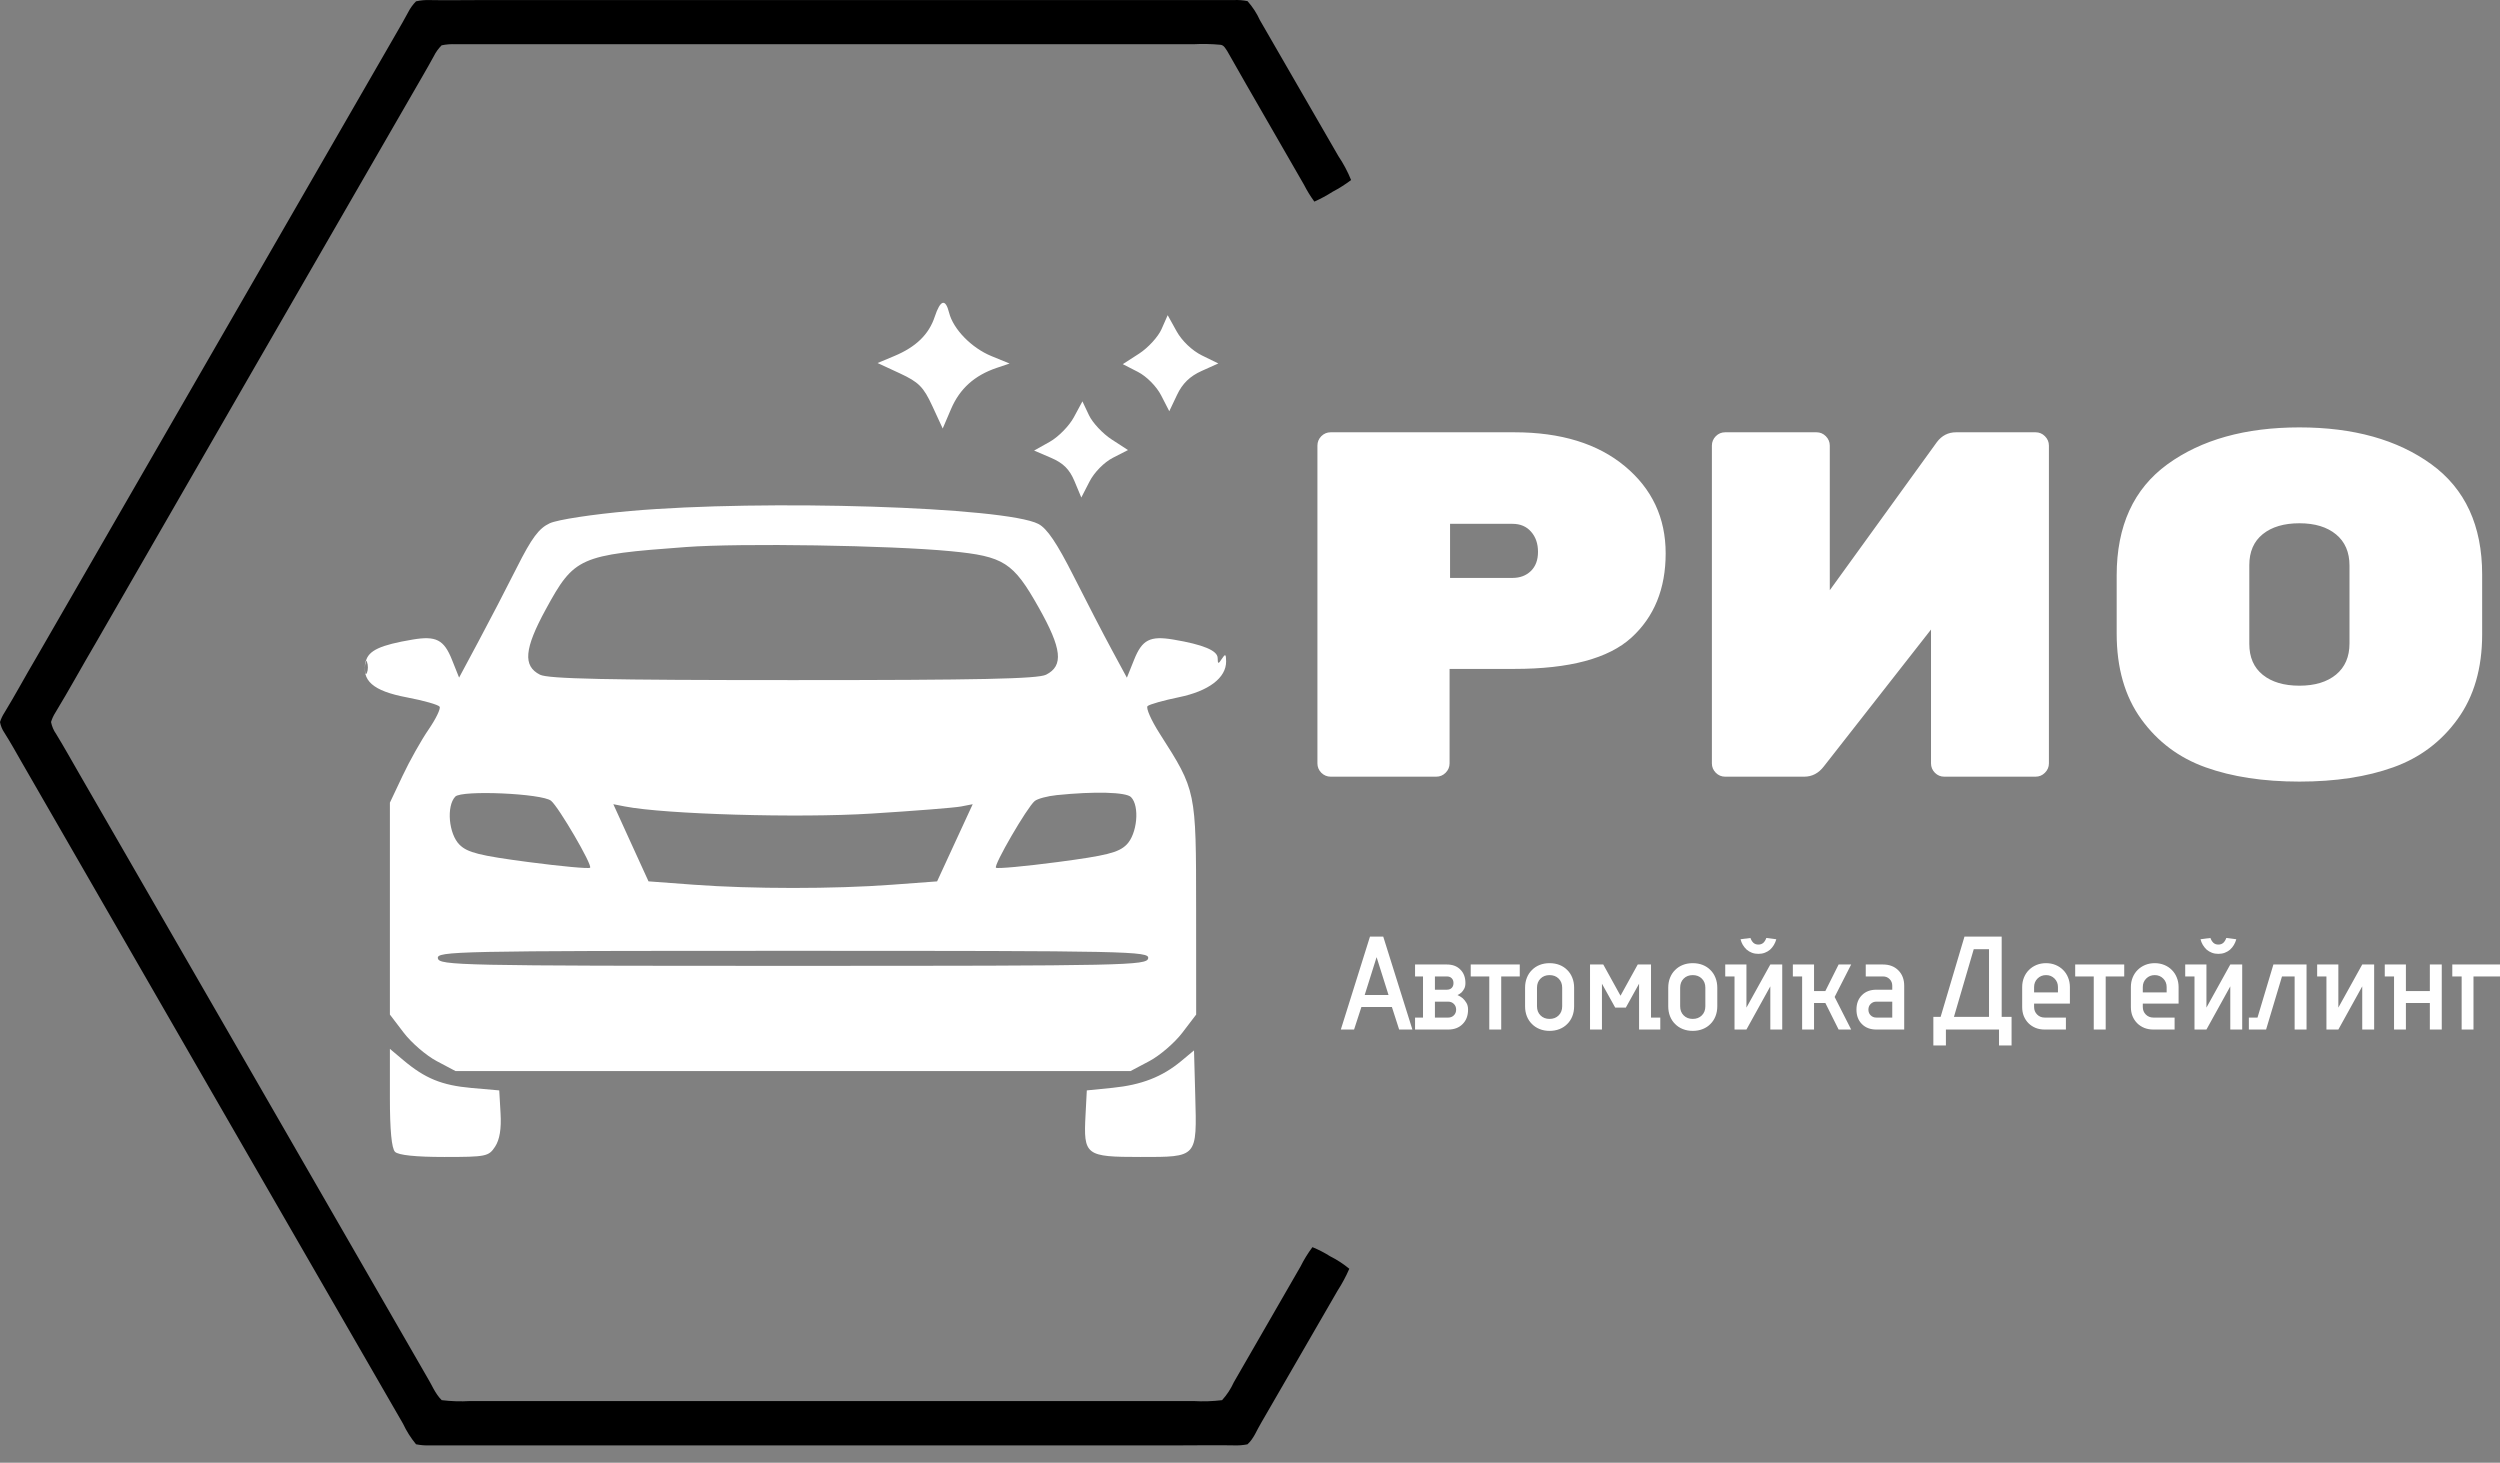
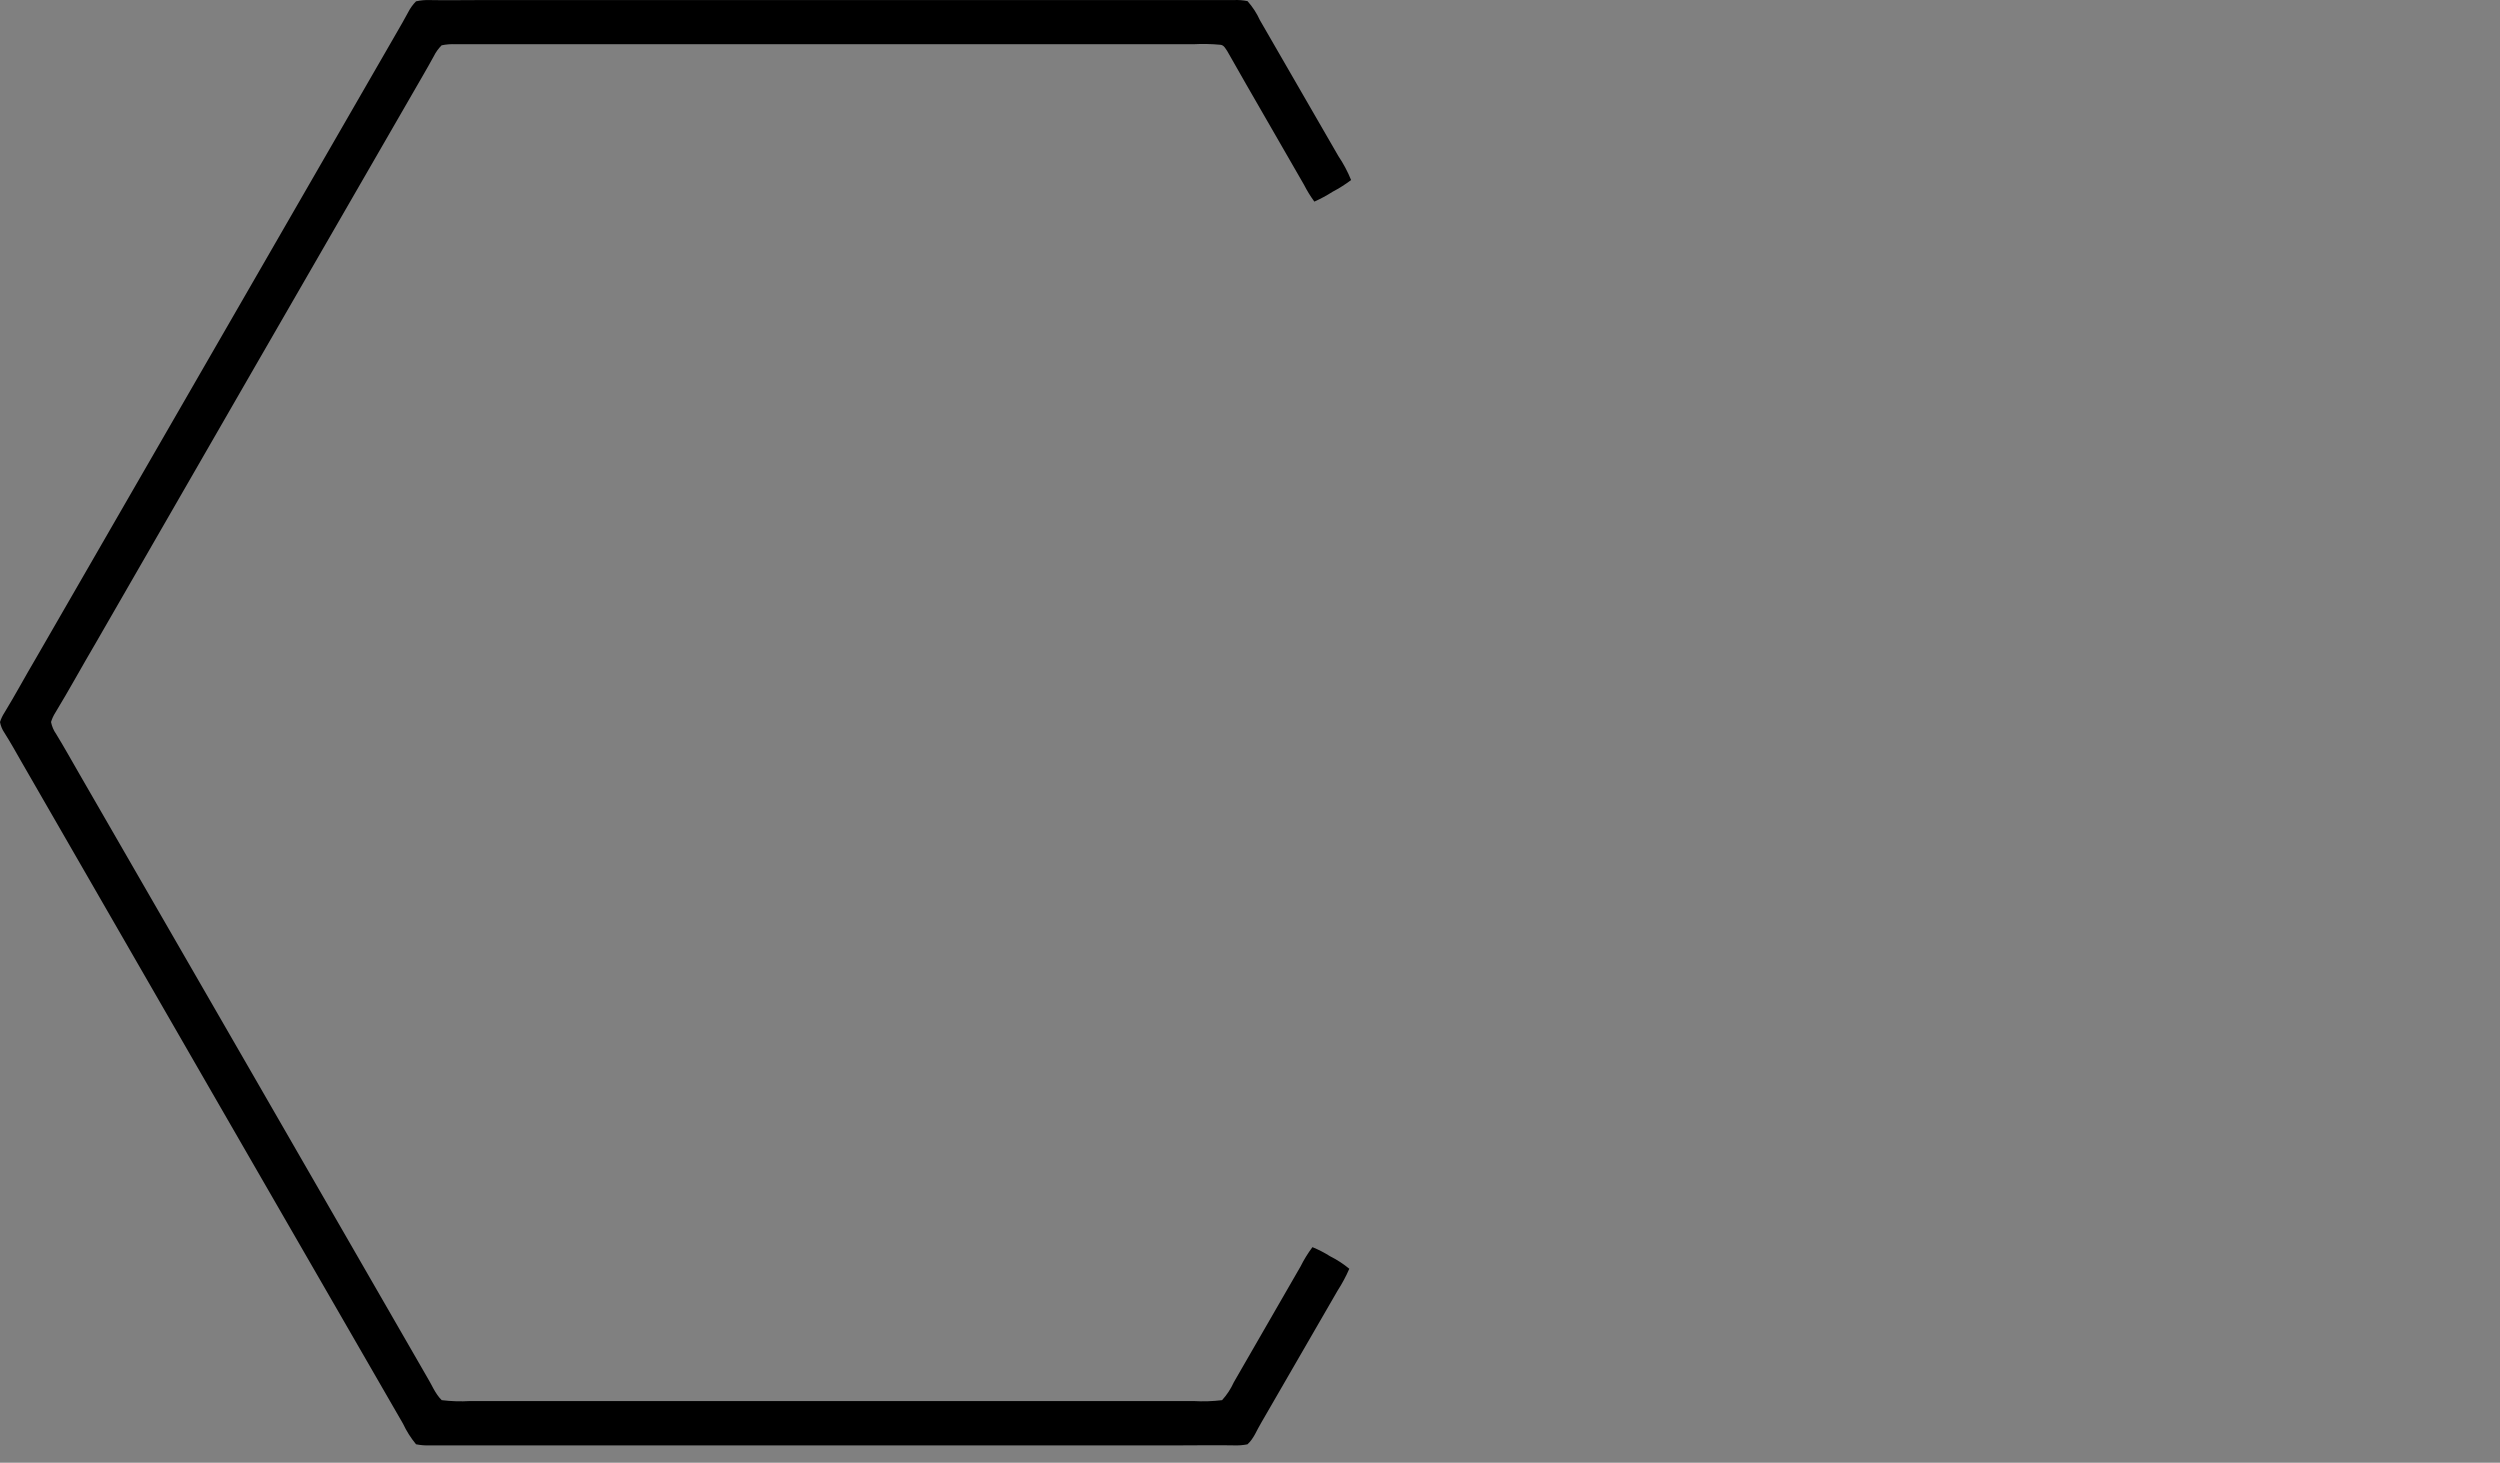
<svg xmlns="http://www.w3.org/2000/svg" width="94" height="55" viewBox="0 0 94 55" fill="none">
  <rect x="0" y="0" width="94" height="55" fill="#808080" stroke="none" />
  <path d="M15.347 0.461C15.424 0.309 15.524 0.171 15.643 0.05C15.815 0.012 15.991 -0.004 16.166 0.003C16.782 0.015 17.398 0.003 18.013 0.003H45.151C45.562 0.003 45.972 0.003 46.383 0.003C46.558 -0.006 46.734 0.007 46.906 0.042C47.097 0.256 47.255 0.499 47.374 0.761C48.355 2.463 49.337 4.165 50.321 5.866C50.512 6.15 50.673 6.452 50.801 6.769C50.583 6.935 50.351 7.082 50.108 7.209C49.888 7.35 49.658 7.474 49.42 7.581C49.273 7.38 49.143 7.168 49.03 6.946C48.072 5.268 47.095 3.604 46.145 1.922C46.079 1.828 46.022 1.698 45.892 1.684C45.551 1.652 45.208 1.645 44.866 1.663H18.434C17.998 1.663 17.562 1.663 17.127 1.663C16.952 1.654 16.777 1.668 16.605 1.704C16.485 1.824 16.385 1.963 16.31 2.115C16.045 2.601 15.762 3.077 15.489 3.554C11.521 10.427 7.557 17.302 3.598 24.18C3.087 25.047 2.606 25.931 2.083 26.792C2.012 26.902 1.957 27.022 1.919 27.148C1.951 27.31 2.016 27.464 2.112 27.6C2.418 28.101 2.703 28.613 2.996 29.121C7.345 36.657 11.694 44.201 16.043 51.752C16.23 52.05 16.353 52.395 16.608 52.646C16.963 52.69 17.322 52.701 17.679 52.679H44.874C45.233 52.701 45.593 52.69 45.95 52.646C46.131 52.447 46.28 52.22 46.391 51.974C47.228 50.522 48.066 49.069 48.903 47.615C49.029 47.361 49.178 47.12 49.348 46.893C49.578 46.987 49.8 47.101 50.009 47.234C50.268 47.364 50.511 47.522 50.734 47.705C50.61 47.991 50.463 48.266 50.294 48.527C49.337 50.187 48.379 51.843 47.421 53.497C47.255 53.768 47.146 54.091 46.904 54.307C46.732 54.34 46.556 54.354 46.381 54.346C45.738 54.334 45.096 54.346 44.456 54.346H18.089C17.449 54.346 16.807 54.346 16.166 54.346C15.991 54.354 15.815 54.34 15.643 54.305C15.448 54.069 15.284 53.809 15.154 53.532C10.366 45.235 5.582 36.937 0.802 28.636C0.597 28.274 0.392 27.91 0.166 27.552C0.083 27.431 0.027 27.294 0 27.15C0.039 27.025 0.095 26.907 0.166 26.798C0.577 26.126 0.95 25.427 1.355 24.743C5.718 17.175 10.083 9.606 14.45 2.035C14.746 1.507 15.062 0.993 15.347 0.461Z" fill="black" />
-   <path fill-rule="evenodd" clip-rule="evenodd" d="M35.147 11.907C34.927 12.574 34.442 13.046 33.623 13.388L32.997 13.65L33.832 14.037C34.545 14.368 34.722 14.546 35.056 15.268L35.446 16.112L35.761 15.375C36.088 14.613 36.642 14.114 37.477 13.832L37.961 13.669L37.275 13.388C36.529 13.082 35.841 12.376 35.686 11.757C35.55 11.214 35.358 11.268 35.147 11.907ZM43.674 12.375C43.547 12.664 43.168 13.078 42.831 13.296L42.217 13.692L42.788 13.985C43.114 14.153 43.488 14.531 43.661 14.87L43.965 15.462L44.257 14.847C44.458 14.421 44.742 14.145 45.179 13.949L45.809 13.666L45.192 13.364C44.824 13.183 44.441 12.818 44.24 12.456L43.905 11.851L43.674 12.375ZM40.378 15.687C40.202 16.015 39.793 16.431 39.47 16.612L38.882 16.941L39.514 17.212C39.978 17.41 40.214 17.644 40.402 18.095L40.657 18.707L40.965 18.108C41.142 17.761 41.513 17.384 41.842 17.214L42.413 16.922L41.801 16.525C41.464 16.307 41.078 15.895 40.944 15.609L40.699 15.091L40.378 15.687ZM23.69 19.214C22.279 19.338 20.964 19.539 20.67 19.675C20.263 19.864 19.995 20.223 19.436 21.333C19.044 22.113 18.394 23.364 17.992 24.114L17.262 25.478L16.994 24.807C16.692 24.051 16.396 23.899 15.514 24.048C14.3 24.252 13.857 24.458 13.755 24.864C13.574 25.587 14.02 25.98 15.297 26.221C15.93 26.341 16.485 26.499 16.53 26.572C16.575 26.645 16.389 27.03 16.115 27.429C15.841 27.827 15.402 28.608 15.139 29.166L14.66 30.18L14.66 34.164L14.66 38.148L15.184 38.835C15.472 39.212 16.028 39.69 16.419 39.897L17.129 40.273H29.818H42.506L43.217 39.897C43.608 39.69 44.163 39.212 44.452 38.835L44.976 38.148L44.974 34.164C44.972 29.708 44.978 29.734 43.608 27.589C43.283 27.081 43.077 26.613 43.15 26.548C43.223 26.483 43.752 26.334 44.325 26.216C45.448 25.986 46.107 25.486 46.102 24.867C46.1 24.588 46.071 24.571 45.943 24.77C45.808 24.979 45.787 24.975 45.784 24.742C45.782 24.462 45.241 24.236 44.122 24.048C43.239 23.899 42.944 24.051 42.641 24.809L42.371 25.482L41.808 24.44C41.497 23.866 40.85 22.618 40.37 21.666C39.739 20.417 39.369 19.869 39.043 19.7C37.804 19.058 28.716 18.771 23.69 19.214ZM25.786 20.569C21.775 20.864 21.595 20.944 20.521 22.912C19.712 24.395 19.655 25.042 20.304 25.369C20.613 25.525 22.819 25.572 29.818 25.572C36.816 25.572 39.022 25.525 39.332 25.369C39.999 25.033 39.929 24.394 39.053 22.839C38.096 21.14 37.748 20.918 35.749 20.725C33.457 20.504 27.86 20.416 25.786 20.569ZM13.718 25.093C13.718 25.314 13.754 25.405 13.799 25.294C13.844 25.183 13.844 25.002 13.799 24.891C13.754 24.78 13.718 24.87 13.718 25.093ZM17.119 29.952C16.778 30.309 16.871 31.36 17.28 31.763C17.58 32.058 18.027 32.17 19.875 32.414C21.102 32.575 22.143 32.671 22.187 32.626C22.283 32.531 21.013 30.353 20.721 30.11C20.388 29.834 17.359 29.701 17.119 29.952ZM39.737 29.896C39.383 29.932 39.008 30.032 38.904 30.12C38.619 30.356 37.355 32.533 37.448 32.626C37.492 32.671 38.533 32.575 39.761 32.414C41.608 32.17 42.055 32.058 42.355 31.763C42.76 31.364 42.86 30.305 42.525 29.97C42.337 29.782 41.156 29.751 39.737 29.896ZM23.722 31.689L24.384 33.139L26.093 33.266C28.273 33.427 31.359 33.428 33.534 33.266L35.235 33.14L35.904 31.689L36.574 30.238L36.139 30.323C35.899 30.37 34.379 30.49 32.761 30.591C30.02 30.762 25.007 30.617 23.496 30.323L23.061 30.238L23.722 31.689ZM16.464 36.033C16.515 36.3 17.28 36.316 29.818 36.316C42.355 36.316 43.12 36.3 43.171 36.033C43.222 35.766 42.5 35.751 29.818 35.751C17.135 35.751 16.413 35.766 16.464 36.033ZM14.66 41.276C14.66 42.491 14.725 43.181 14.853 43.309C14.979 43.434 15.63 43.502 16.704 43.502C18.277 43.502 18.374 43.483 18.616 43.114C18.788 42.85 18.854 42.446 18.821 41.862L18.772 40.999L17.724 40.907C16.613 40.808 15.981 40.55 15.163 39.86L14.66 39.437V41.276ZM44.411 39.898C43.7 40.489 42.921 40.793 41.831 40.902L40.864 40.999L40.816 41.924C40.736 43.443 40.815 43.502 42.879 43.502C45.038 43.502 45.005 43.54 44.941 41.176L44.895 39.495L44.411 39.898Z" fill="white" />
-   <path d="M50.913 38.711H50.415L51.511 35.217H52.01L53.106 38.711H52.608L52.335 37.862H51.189L50.913 38.711ZM51.76 35.989L51.312 37.413H52.209L51.76 35.989ZM55.199 37.962C55.199 38.189 55.131 38.37 54.994 38.505C54.859 38.642 54.678 38.711 54.452 38.711H53.206V38.261H53.505V36.714H53.206V36.265H54.402C54.615 36.265 54.784 36.328 54.909 36.456C55.036 36.581 55.1 36.75 55.1 36.964C55.1 37.05 55.084 37.121 55.053 37.178C55.022 37.235 54.987 37.282 54.95 37.319C54.907 37.358 54.857 37.389 54.801 37.413C54.873 37.446 54.94 37.487 55 37.536C55.051 37.583 55.097 37.641 55.138 37.709C55.179 37.778 55.199 37.862 55.199 37.962ZM53.953 36.714V37.213H54.402C54.478 37.213 54.539 37.191 54.584 37.146C54.629 37.101 54.651 37.04 54.651 36.964C54.651 36.887 54.629 36.827 54.584 36.782C54.539 36.736 54.478 36.714 54.402 36.714H53.953ZM53.953 38.261H54.452C54.538 38.261 54.609 38.233 54.666 38.176C54.722 38.12 54.751 38.048 54.751 37.962C54.751 37.876 54.722 37.804 54.666 37.748C54.609 37.691 54.538 37.662 54.452 37.662H53.953V38.261ZM57.143 36.265V36.714H56.446V38.711H55.997V36.714H55.299V36.265H57.143ZM59.187 37.137V37.836C59.187 37.973 59.164 38.098 59.119 38.212C59.074 38.325 59.011 38.422 58.929 38.502C58.849 38.584 58.752 38.648 58.639 38.693C58.525 38.738 58.4 38.761 58.263 38.761C58.128 38.761 58.004 38.738 57.891 38.693C57.778 38.648 57.681 38.584 57.601 38.502C57.519 38.422 57.455 38.325 57.41 38.212C57.365 38.098 57.343 37.973 57.343 37.836V37.137C57.343 37.002 57.365 36.877 57.41 36.764C57.455 36.65 57.519 36.553 57.601 36.473C57.681 36.391 57.778 36.327 57.891 36.282C58.004 36.237 58.128 36.215 58.263 36.215C58.4 36.215 58.525 36.237 58.639 36.282C58.752 36.327 58.849 36.391 58.929 36.473C59.011 36.553 59.074 36.65 59.119 36.764C59.164 36.877 59.187 37.002 59.187 37.137ZM57.791 37.137V37.836C57.791 37.977 57.835 38.091 57.923 38.179C58.011 38.267 58.124 38.311 58.263 38.311C58.404 38.311 58.518 38.267 58.606 38.179C58.694 38.091 58.738 37.977 58.738 37.836V37.137C58.738 36.998 58.694 36.884 58.606 36.796C58.518 36.708 58.404 36.664 58.263 36.664C58.124 36.664 58.011 36.708 57.923 36.796C57.835 36.884 57.791 36.998 57.791 37.137ZM60.732 37.886L60.233 36.987V38.711H59.785V36.265H60.283L60.931 37.439L61.579 36.265H62.078V38.261H62.427V38.711H61.629V36.987L61.131 37.886H60.732ZM64.57 37.137V37.836C64.57 37.973 64.547 38.098 64.502 38.212C64.457 38.325 64.394 38.422 64.312 38.502C64.232 38.584 64.135 38.648 64.022 38.693C63.908 38.738 63.783 38.761 63.646 38.761C63.511 38.761 63.387 38.738 63.274 38.693C63.16 38.648 63.064 38.584 62.984 38.502C62.901 38.422 62.838 38.325 62.793 38.212C62.748 38.098 62.726 37.973 62.726 37.836V37.137C62.726 37.002 62.748 36.877 62.793 36.764C62.838 36.65 62.901 36.553 62.984 36.473C63.064 36.391 63.16 36.327 63.274 36.282C63.387 36.237 63.511 36.215 63.646 36.215C63.783 36.215 63.908 36.237 64.022 36.282C64.135 36.327 64.232 36.391 64.312 36.473C64.394 36.553 64.457 36.65 64.502 36.764C64.547 36.877 64.57 37.002 64.57 37.137ZM63.174 37.137V37.836C63.174 37.977 63.218 38.091 63.306 38.179C63.394 38.267 63.508 38.311 63.646 38.311C63.787 38.311 63.901 38.267 63.989 38.179C64.077 38.091 64.121 37.977 64.121 37.836V37.137C64.121 36.998 64.077 36.884 63.989 36.796C63.901 36.708 63.787 36.664 63.646 36.664C63.508 36.664 63.394 36.708 63.306 36.796C63.218 36.884 63.174 36.998 63.174 37.137ZM67.012 38.711H66.564V37.087L65.666 38.711H65.218V36.714H64.869V36.265H65.666V37.886L66.564 36.265H67.012V38.711ZM66.115 35.516C66.191 35.516 66.254 35.493 66.303 35.449C66.35 35.404 66.387 35.343 66.414 35.267L66.789 35.316C66.768 35.393 66.737 35.464 66.698 35.531C66.659 35.597 66.611 35.656 66.555 35.707C66.498 35.756 66.432 35.795 66.355 35.824C66.281 35.852 66.201 35.865 66.115 35.865C66.029 35.865 65.949 35.852 65.874 35.824C65.798 35.795 65.732 35.756 65.675 35.707C65.62 35.656 65.573 35.597 65.531 35.531C65.492 35.464 65.463 35.393 65.444 35.316L65.816 35.267C65.843 35.343 65.88 35.404 65.927 35.449C65.976 35.493 66.039 35.516 66.115 35.516ZM68.208 36.265V37.263H68.633L69.132 36.265H69.604L68.982 37.486L69.604 38.711H69.132L68.633 37.712H68.208V38.711H67.76V36.714H67.411V36.265H68.208ZM71.598 38.711H70.551C70.324 38.711 70.143 38.642 70.008 38.505C69.872 38.37 69.803 38.189 69.803 37.962C69.803 37.735 69.872 37.554 70.008 37.419C70.143 37.282 70.324 37.213 70.551 37.213H71.149V37.063C71.149 36.964 71.116 36.88 71.049 36.814C70.983 36.747 70.9 36.714 70.8 36.714H70.152V36.265H70.8C71.039 36.265 71.231 36.338 71.378 36.485C71.524 36.632 71.598 36.825 71.598 37.063V38.711ZM71.149 37.662H70.551C70.465 37.662 70.394 37.691 70.337 37.748C70.28 37.804 70.252 37.876 70.252 37.962C70.252 38.048 70.28 38.12 70.337 38.176C70.394 38.233 70.465 38.261 70.551 38.261H71.149V37.662ZM75.263 35.217V38.235H75.635V39.31H75.163V38.711H73.166V39.31H72.694V38.235H72.967L73.864 35.217H75.263ZM74.787 38.235V35.689H74.213L73.468 38.235H74.787ZM76.034 37.862V37.113C76.034 36.984 76.056 36.865 76.101 36.755C76.146 36.644 76.209 36.549 76.289 36.47C76.369 36.39 76.464 36.327 76.573 36.282C76.683 36.237 76.802 36.215 76.931 36.215C77.06 36.215 77.179 36.237 77.288 36.282C77.398 36.327 77.493 36.39 77.573 36.47C77.653 36.549 77.716 36.644 77.76 36.755C77.805 36.865 77.828 36.984 77.828 37.113V37.736H76.482V37.862C76.482 37.976 76.52 38.071 76.597 38.147C76.673 38.223 76.767 38.261 76.881 38.261H77.678V38.711H76.881C76.754 38.711 76.639 38.69 76.538 38.649C76.434 38.606 76.345 38.547 76.271 38.473C76.197 38.398 76.138 38.309 76.095 38.206C76.054 38.104 76.034 37.989 76.034 37.862ZM76.931 36.664C76.804 36.664 76.697 36.707 76.611 36.793C76.525 36.879 76.482 36.986 76.482 37.113V37.313H77.379V37.113C77.379 36.986 77.336 36.879 77.25 36.793C77.164 36.707 77.058 36.664 76.931 36.664ZM79.871 36.265V36.714H79.174V38.711H78.725V36.714H78.027V36.265H79.871ZM80.121 37.862V37.113C80.121 36.984 80.143 36.865 80.188 36.755C80.233 36.644 80.296 36.549 80.376 36.47C80.456 36.39 80.551 36.327 80.66 36.282C80.77 36.237 80.889 36.215 81.018 36.215C81.147 36.215 81.266 36.237 81.376 36.282C81.487 36.327 81.582 36.39 81.66 36.47C81.74 36.549 81.803 36.644 81.847 36.755C81.892 36.865 81.915 36.984 81.915 37.113V37.736H80.569V37.862C80.569 37.976 80.607 38.071 80.683 38.147C80.76 38.223 80.855 38.261 80.968 38.261H81.765V38.711H80.968C80.841 38.711 80.727 38.69 80.625 38.649C80.521 38.606 80.432 38.547 80.358 38.473C80.284 38.398 80.225 38.309 80.182 38.206C80.141 38.104 80.121 37.989 80.121 37.862ZM81.018 36.664C80.891 36.664 80.784 36.707 80.698 36.793C80.612 36.879 80.569 36.986 80.569 37.113V37.313H81.466V37.113C81.466 36.986 81.423 36.879 81.337 36.793C81.251 36.707 81.145 36.664 81.018 36.664ZM84.307 38.711H83.859V37.087L82.962 38.711H82.513V36.714H82.164V36.265H82.962V37.886L83.859 36.265H84.307V38.711ZM83.41 35.516C83.487 35.516 83.549 35.493 83.598 35.449C83.645 35.404 83.682 35.343 83.709 35.267L84.085 35.316C84.063 35.393 84.033 35.464 83.994 35.531C83.955 35.597 83.907 35.656 83.85 35.707C83.793 35.756 83.727 35.795 83.651 35.824C83.576 35.852 83.496 35.865 83.41 35.865C83.324 35.865 83.244 35.852 83.17 35.824C83.094 35.795 83.027 35.756 82.97 35.707C82.916 35.656 82.868 35.597 82.827 35.531C82.788 35.464 82.758 35.393 82.739 35.316L83.111 35.267C83.138 35.343 83.176 35.404 83.223 35.449C83.271 35.493 83.334 35.516 83.41 35.516ZM85.803 36.714L85.205 38.711H84.557V38.261H84.882L85.48 36.265H86.726V38.711H86.278V36.714H85.803ZM89.268 38.711H88.82V37.087L87.922 38.711H87.474V36.714H87.125V36.265H87.922V37.886L88.82 36.265H89.268V38.711ZM91.81 38.711H91.362V37.712H90.462V38.711H90.016V36.714H89.667V36.265H90.462V37.263H91.362V36.265H91.81V38.711ZM94 36.265V36.714H93.003V38.711H92.558V36.714H92.206V36.265H94Z" fill="white" />
-   <path d="M50.033 16.254H56.941C58.69 16.254 60.076 16.68 61.098 17.532C62.118 18.381 62.629 19.473 62.629 20.806C62.629 22.137 62.199 23.194 61.339 23.977C60.477 24.76 59.011 25.151 56.941 25.151H54.504V28.704C54.504 28.839 54.454 28.956 54.355 29.056C54.257 29.154 54.14 29.203 54.003 29.203H50.033C49.898 29.203 49.781 29.154 49.681 29.056C49.584 28.956 49.535 28.839 49.535 28.704V16.754C49.535 16.619 49.584 16.501 49.681 16.401C49.781 16.303 49.898 16.254 50.033 16.254ZM56.867 19.696H54.522V21.73H56.867C57.151 21.73 57.381 21.644 57.559 21.472C57.739 21.298 57.829 21.057 57.829 20.75C57.829 20.441 57.742 20.188 57.568 19.992C57.396 19.794 57.163 19.696 56.867 19.696ZM64.866 16.254H68.302C68.437 16.254 68.553 16.303 68.651 16.401C68.75 16.501 68.8 16.619 68.8 16.754V22.192L72.826 16.624C73.011 16.378 73.252 16.254 73.547 16.254H76.537C76.674 16.254 76.792 16.303 76.889 16.401C76.989 16.501 77.039 16.619 77.039 16.754V28.704C77.039 28.839 76.989 28.956 76.889 29.056C76.792 29.154 76.674 29.203 76.537 29.203H73.104C72.967 29.203 72.85 29.154 72.752 29.056C72.655 28.956 72.606 28.839 72.606 28.704V23.671L68.577 28.816C68.38 29.074 68.134 29.203 67.839 29.203H64.866C64.729 29.203 64.612 29.154 64.514 29.056C64.416 28.956 64.367 28.839 64.367 28.704V16.754C64.367 16.619 64.416 16.501 64.514 16.401C64.612 16.303 64.729 16.254 64.866 16.254ZM93.329 21.601V23.856C93.329 25.127 93.021 26.188 92.405 27.039C91.789 27.891 90.983 28.494 89.986 28.851C88.989 29.209 87.814 29.388 86.459 29.388C85.103 29.388 83.926 29.209 82.929 28.851C81.932 28.494 81.126 27.891 80.51 27.039C79.895 26.188 79.587 25.115 79.587 23.821V21.637C79.587 19.775 80.224 18.381 81.498 17.455C82.773 16.531 84.426 16.07 86.459 16.07C88.49 16.07 90.142 16.531 91.417 17.455C92.691 18.381 93.329 19.763 93.329 21.601ZM84.574 21.249V24.209C84.574 24.714 84.743 25.102 85.081 25.374C85.419 25.646 85.879 25.782 86.459 25.782C87.038 25.782 87.496 25.643 87.834 25.366C88.172 25.087 88.341 24.696 88.341 24.191V21.267C88.341 20.762 88.172 20.37 87.834 20.092C87.496 19.814 87.038 19.675 86.459 19.675C85.879 19.675 85.419 19.811 85.081 20.083C84.743 20.355 84.574 20.744 84.574 21.249Z" fill="white" />
</svg>